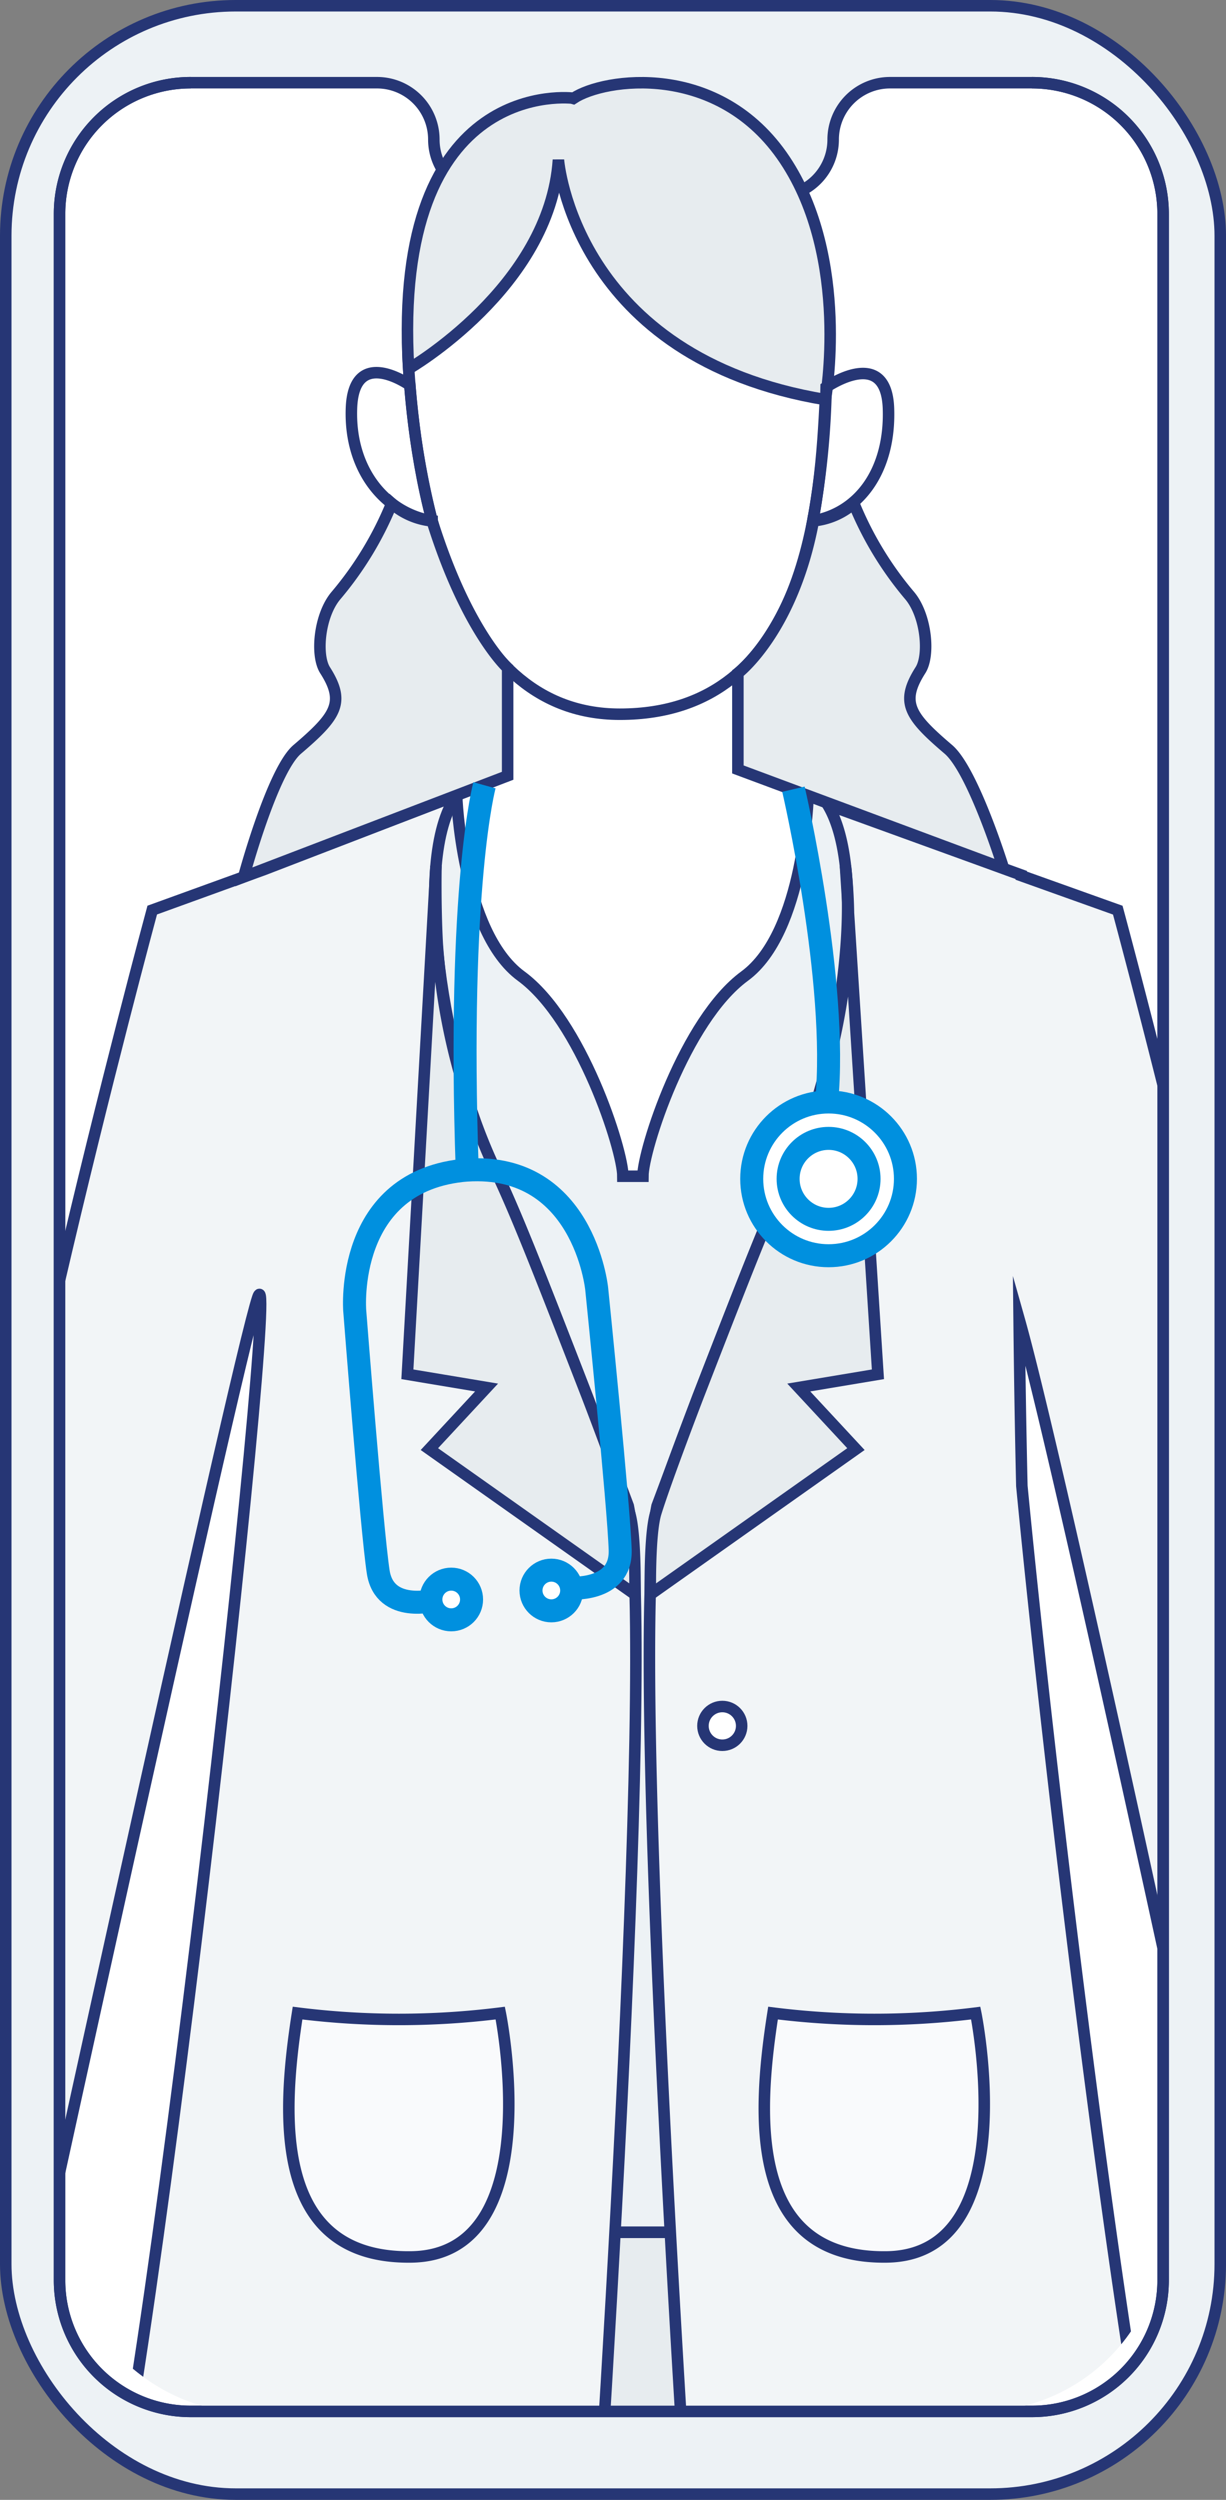
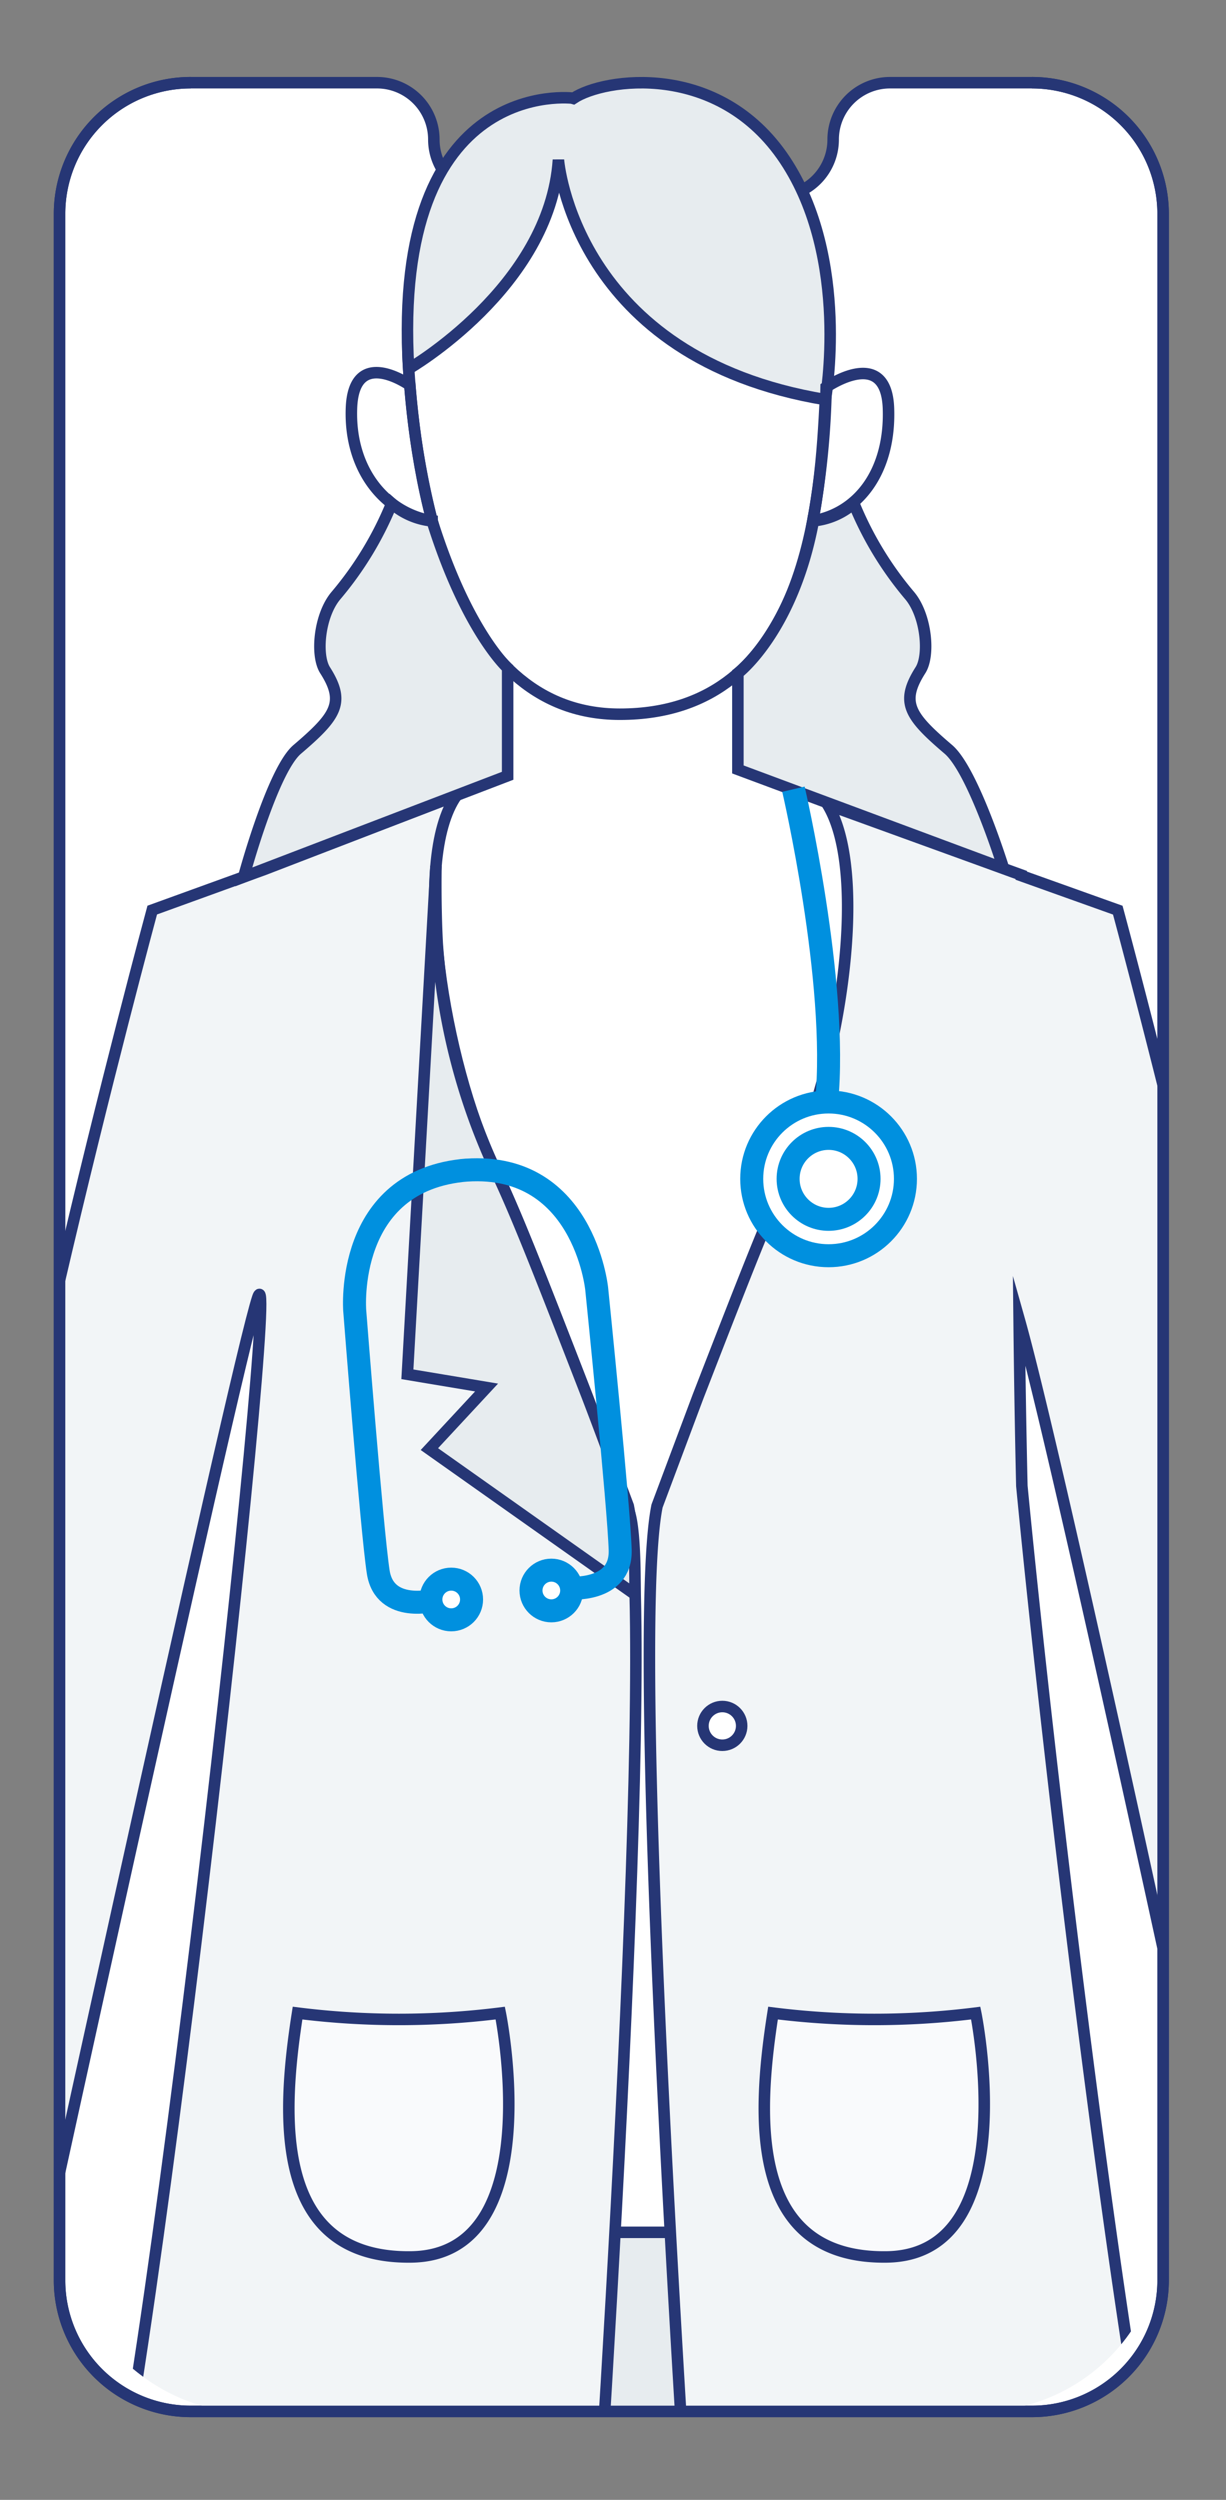
<svg xmlns="http://www.w3.org/2000/svg" width="106.605" height="217.334" viewBox="0 0 106.605 217.334">
  <rect x="0" y="0" width="106.605" height="217.334" fill="#808080" stroke="none" />
  <defs>
    <clipPath id="clip-path">
      <rect id="Rectangle_1820" data-name="Rectangle 1820" width="95.961" height="205.097" rx="16" fill="none" />
    </clipPath>
  </defs>
  <g id="Group_1328" data-name="Group 1328" transform="translate(-724.104 -228.652)">
-     <rect id="Rectangle_1818" data-name="Rectangle 1818" width="105.606" height="216.334" rx="20" transform="translate(724.604 229.152)" fill="#edf2f5" stroke="#263675" stroke-miterlimit="10" stroke-width="1" />
    <path id="Path_5252" data-name="Path 5252" d="M809.479,259.277h0a4.943,4.943,0,0,1-4.943,4.943H779.7a4.943,4.943,0,0,1-4.943-4.943h0a4.943,4.943,0,0,0-4.943-4.943h-16.2a11.406,11.406,0,0,0-11.405,11.406V445.383a11.406,11.406,0,0,0,11.405,11.406h73.15a11.406,11.406,0,0,0,11.405-11.406V265.74a11.406,11.406,0,0,0-11.405-11.406H814.422A4.943,4.943,0,0,0,809.479,259.277Z" transform="translate(-12.929 -18.492)" fill="#fff" stroke="#263675" stroke-miterlimit="10" stroke-width="1" />
    <g id="Group_1327" data-name="Group 1327" transform="translate(729.281 233.201)">
      <g id="Group_1326" data-name="Group 1326" transform="translate(0 0)" clip-path="url(#clip-path)">
        <g id="Group_1325" data-name="Group 1325" transform="translate(-15.658 2.642)">
          <g id="Group_1322" data-name="Group 1322" transform="translate(0 61.956)">
-             <path id="Path_5253" data-name="Path 5253" d="M856.454,487.57s-.307,11.86-5.521,15.686-8.84,15.11-8.844,17.4h-1.74c0-2.3-3.63-13.58-8.844-17.4s-5.612-15.714-5.612-15.714l-16.746,6.451V612.468h62.382V493.3Z" transform="translate(-775.706 -487.541)" fill="#edf2f5" stroke="#263675" stroke-miterlimit="10" stroke-width="1" />
            <rect id="Rectangle_1819" data-name="Rectangle 1819" width="62.382" height="32.706" transform="translate(33.441 124.927)" fill="#e7ecef" stroke="#263675" stroke-miterlimit="10" stroke-width="1" />
            <path id="Path_5254" data-name="Path 5254" d="M748.382,549.32l-3.571-9.534c-4.464-11.5-6.23-16.013-8.177-20.083-4.208-8.8-7.216-26.491-3.175-32.163l-16.746,6.451h0l-9.724,3.525s-16.449,60.742-16.449,80.865l-7.268,51.491h10.711s20.287-93.16,22.187-98.693c2.115-6.161-9.946,103.666-14.536,113.994h43.608S750.949,561.914,748.382,549.32Z" transform="translate(-683.271 -487.541)" fill="#f2f5f7" stroke="#263675" stroke-miterlimit="10" stroke-width="1" />
            <g id="Group_1321" data-name="Group 1321" transform="translate(66.95 0.812)">
              <path id="Path_5255" data-name="Path 5255" d="M950.771,490.6c3.656,6.02,1.032,22.746-3.084,31.351-1.947,4.07-3.713,8.586-8.177,20.083l-3.571,9.534c-2.567,12.594,3.141,95.854,3.141,95.854h43.609a10.23,10.23,0,0,1-2.043-2.141c-3.6-13.16-10.3-67.574-12.986-95.457-.115-5.013-.191-9.878-.239-14.5,4.156,14.715,21.586,96.8,21.586,96.8h10.711l-7.268-51.491c0-20.123-16.449-80.865-16.449-80.865l-8.393-3c0-.035,0-.059,0-.059Z" transform="translate(-935.275 -490.599)" fill="#f2f5f7" stroke="#263675" stroke-miterlimit="10" stroke-width="1" />
            </g>
            <path id="Path_5256" data-name="Path 5256" d="M858.543,510.661l-2.487,44.191L862.942,556l-4.973,5.355,17.874,12.635s.1-5.26-.474-7.1c-.905-2.917-3.676-10.124-3.676-10.124-4.464-11.5-6.23-16.013-8.177-20.083a55.749,55.749,0,0,1-4.867-19.361C858.474,513.971,858.543,510.661,858.543,510.661Z" transform="translate(-810.152 -504.519)" fill="#e7ecef" stroke="#263675" stroke-miterlimit="10" stroke-width="1" />
-             <path id="Path_5257" data-name="Path 5257" d="M952.54,510.661l2.823,44.191L948.478,556l4.973,5.355L935.577,573.99s-.1-5.26.474-7.1c.906-2.917,3.676-10.124,3.676-10.124,4.464-11.5,6.23-16.013,8.177-20.083a55.746,55.746,0,0,0,4.866-19.361A43.809,43.809,0,0,0,952.54,510.661Z" transform="translate(-868.543 -504.519)" fill="#e7ecef" stroke="#263675" stroke-miterlimit="10" stroke-width="1" />
            <circle id="Ellipse_197" data-name="Ellipse 197" cx="1.684" cy="1.684" r="1.684" transform="translate(71.605 79.215)" fill="#fff" stroke="#263675" stroke-miterlimit="10" stroke-width="1" />
          </g>
          <g id="Group_1323" data-name="Group 1323" transform="translate(31.669)">
            <path id="Path_5258" data-name="Path 5258" d="M856.253,286.106c.572,8.781,3.251,30.029,18.361,30.029,16.64,0,17.439-19.194,17.875-27.351.423-7.911,2.6-25.056-19.405-25.056C856.827,263.728,855.8,279.121,856.253,286.106Z" transform="translate(-841.908 -261.232)" fill="#fff" stroke="#263675" stroke-miterlimit="10" stroke-width="1" />
            <path id="Path_5259" data-name="Path 5259" d="M856.183,279.208s12.275-7.077,13.023-18.17c0,0,1.305,17.214,23.214,20.848,0,0,2.208-12.241-3.53-20.848s-15.739-7.1-18.361-5.355C870.527,255.682,854.652,253.578,856.183,279.208Z" transform="translate(-841.838 -254.334)" fill="#e7ecef" stroke="#263675" stroke-miterlimit="10" stroke-width="1" />
            <path id="Path_5260" data-name="Path 5260" d="M842.806,350.306s-4.886-3.474-5.077,2.025,3.077,9.138,7.014,9.781A69.554,69.554,0,0,1,842.806,350.306Z" transform="translate(-828.357 -324.014)" fill="none" stroke="#263675" stroke-miterlimit="10" stroke-width="1" />
            <path id="Path_5261" data-name="Path 5261" d="M989.9,350.692s5.229-3.656,5.42,1.843-2.644,9.138-6.58,9.781A71.642,71.642,0,0,0,989.9,350.692Z" transform="translate(-939.253 -324.218)" fill="none" stroke="#263675" stroke-miterlimit="10" stroke-width="1" />
            <path id="Path_5262" data-name="Path 5262" d="M815.349,392a29.756,29.756,0,0,1-4.841,8c-1.467,1.722-1.784,5.2-.956,6.5,1.785,2.805.974,3.988-2.423,6.886-2.168,1.849-4.654,11.087-4.654,11.087l22.952-8.792V406.31s-3.569-3.2-6.566-12.787A6.183,6.183,0,0,1,815.349,392Z" transform="translate(-802.474 -355.425)" fill="#e7ecef" stroke="#263675" stroke-miterlimit="10" stroke-width="1" />
            <path id="Path_5263" data-name="Path 5263" d="M974.318,392a29.75,29.75,0,0,0,4.842,8c1.466,1.721,1.784,5.2.956,6.5-1.785,2.805-.975,3.988,2.423,6.885,2.168,1.849,4.8,10.348,4.8,10.348l-23.1-8.6v-8.369s4.768-3.613,6.566-13.243A6.184,6.184,0,0,0,974.318,392Z" transform="translate(-921.265 -355.43)" fill="#e7ecef" stroke="#263675" stroke-miterlimit="10" stroke-width="1" />
          </g>
          <g id="Group_1324" data-name="Group 1324" transform="translate(41.308 61.08)">
-             <path id="Path_5264" data-name="Path 5264" d="M876.621,484.245s-2.356,8.541-1.5,33.453" transform="translate(-865.321 -484.245)" fill="none" stroke="#0090df" stroke-miterlimit="10" stroke-width="2" />
            <path id="Path_5265" data-name="Path 5265" d="M857.412,646.431s4.548.4,4.447-3.292-2.043-22.723-2.043-22.723-1.136-11.351-11.8-10.277l.536-.048c-10.683.845-9.776,12.217-9.776,12.217s1.483,19.071,2.043,22.722,4.963,2.446,4.963,2.446" transform="translate(-838.759 -576.641)" fill="none" stroke="#0090df" stroke-miterlimit="10" stroke-width="2" />
            <circle id="Ellipse_198" data-name="Ellipse 198" cx="1.769" cy="1.769" r="1.769" transform="translate(6.64 69.017)" fill="#fff" stroke="#0090df" stroke-miterlimit="10" stroke-width="2" />
            <circle id="Ellipse_199" data-name="Ellipse 199" cx="1.769" cy="1.769" r="1.769" transform="translate(15.345 68.235)" fill="#fff" stroke="#0090df" stroke-miterlimit="10" stroke-width="2" />
            <path id="Path_5266" data-name="Path 5266" d="M982.418,485.53s3.917,16.823,2.881,27.193" transform="translate(-944.252 -485.189)" fill="none" stroke="#0090df" stroke-miterlimit="10" stroke-width="2" />
            <circle id="Ellipse_200" data-name="Ellipse 200" cx="6.683" cy="6.683" r="6.683" transform="translate(34.538 27.534)" fill="#fff" stroke="#0090df" stroke-miterlimit="10" stroke-width="2" />
            <circle id="Ellipse_201" data-name="Ellipse 201" cx="3.519" cy="3.519" r="3.519" transform="translate(37.702 30.698)" fill="#fff" stroke="#0090df" stroke-miterlimit="10" stroke-width="2" />
          </g>
        </g>
        <path id="Path_5267" data-name="Path 5267" d="M818.02,886.038a70.627,70.627,0,0,0,17.625,0s4.285,21.026-7.73,21.2S816.606,895.049,818.02,886.038Z" transform="translate(-797.323 -715.572)" fill="#f9fafc" stroke="#263675" stroke-miterlimit="10" stroke-width="1" />
        <path id="Path_5268" data-name="Path 5268" d="M973.641,886.038a70.627,70.627,0,0,0,17.625,0s4.285,21.026-7.73,21.2S972.228,895.049,973.641,886.038Z" transform="translate(-911.601 -715.572)" fill="#f9fafc" stroke="#263675" stroke-miterlimit="10" stroke-width="1" />
      </g>
    </g>
    <path id="Path_5269" data-name="Path 5269" d="M753.616,254.334a11.406,11.406,0,0,0-11.405,11.406V445.383a11.406,11.406,0,0,0,11.405,11.406h73.15a11.406,11.406,0,0,0,11.405-11.406V265.74a11.406,11.406,0,0,0-11.405-11.406" transform="translate(-12.929 -18.492)" fill="none" stroke="#263675" stroke-miterlimit="10" stroke-width="1" />
  </g>
</svg>